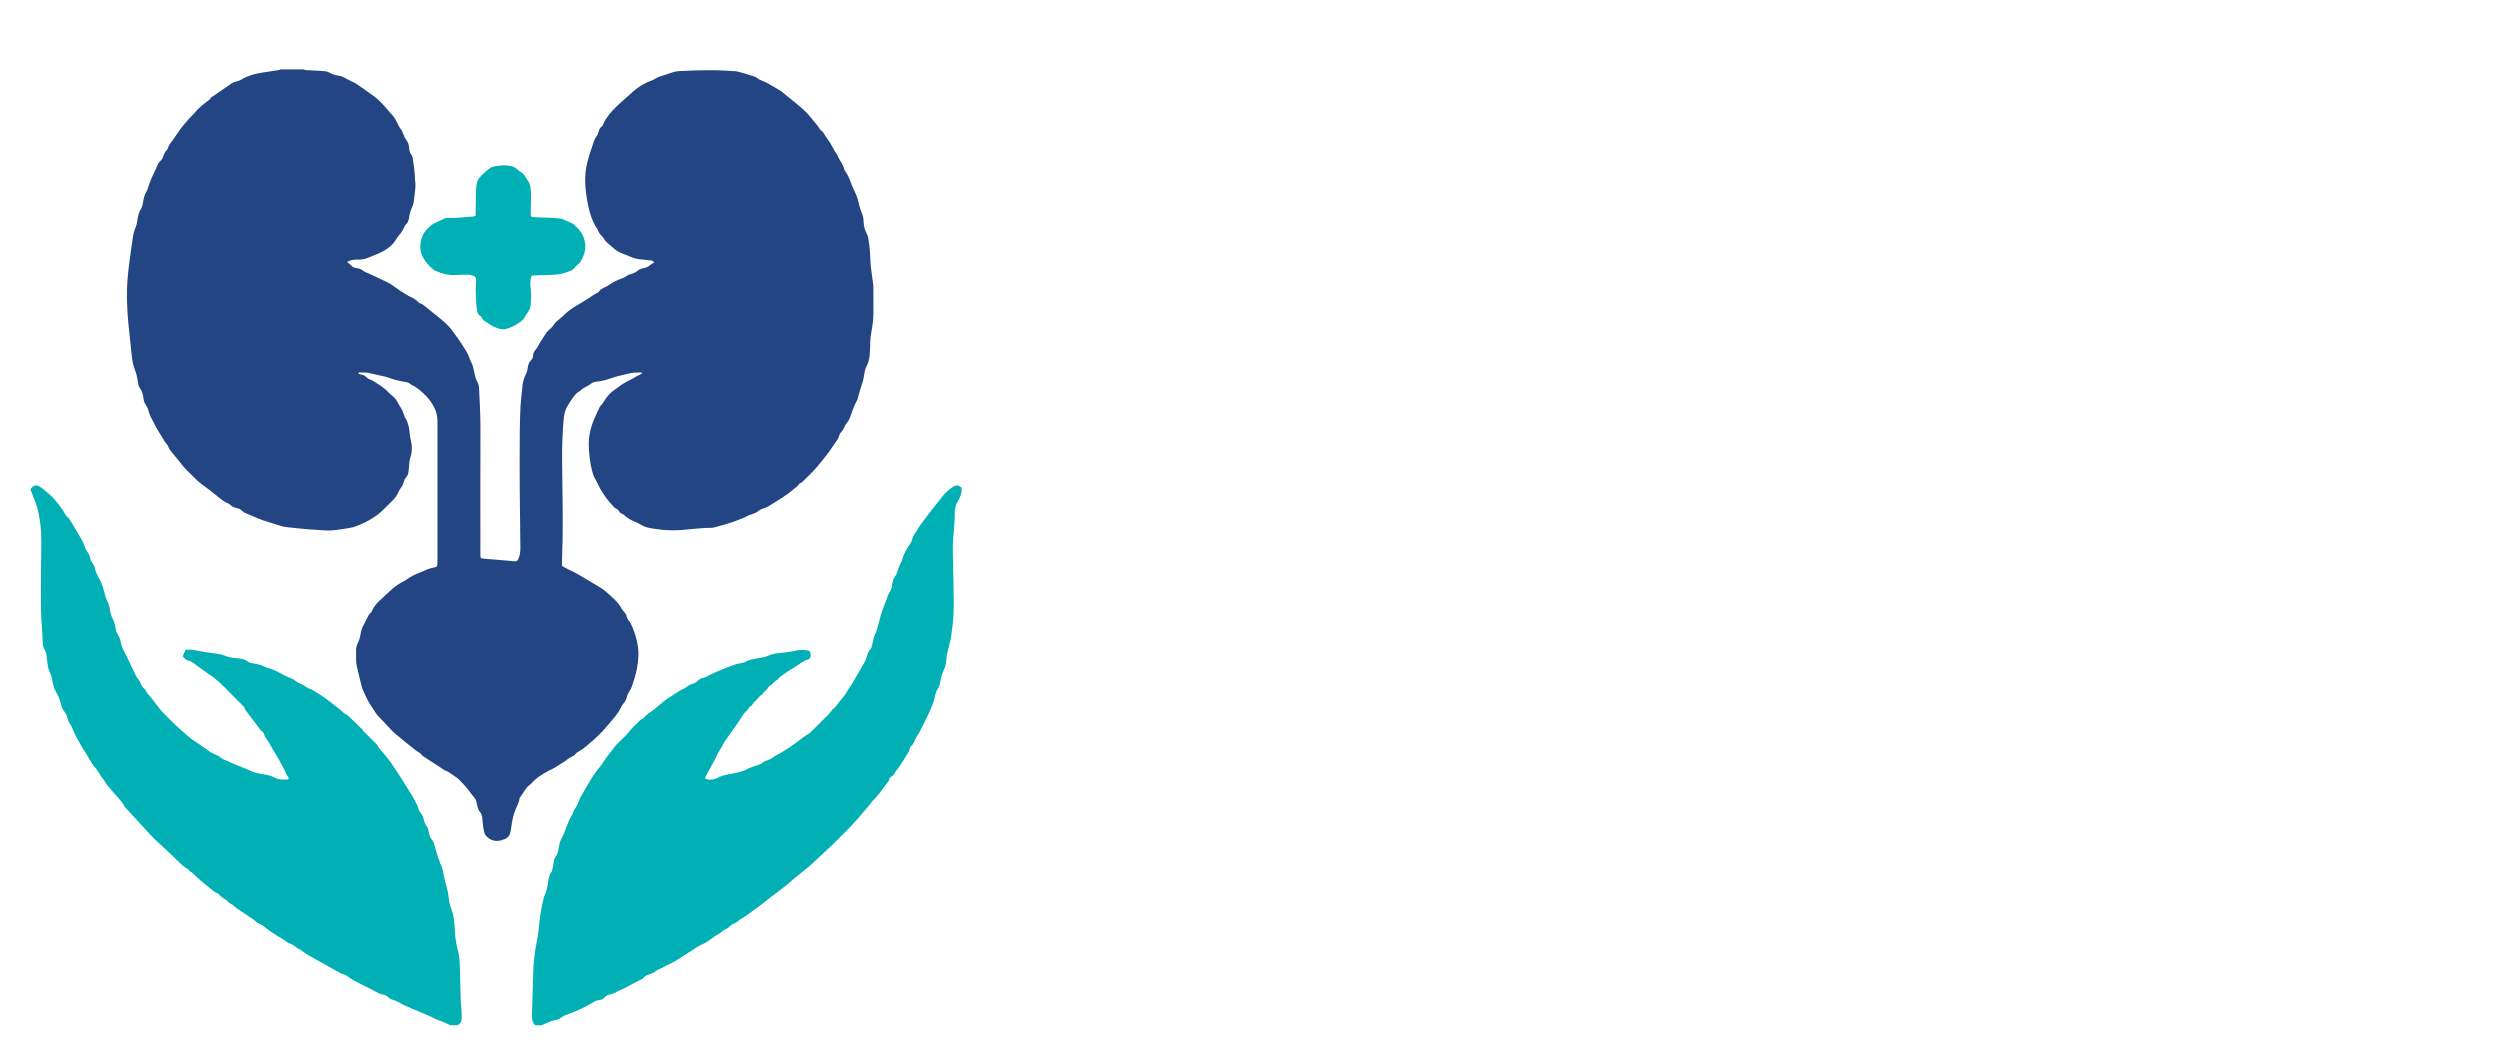
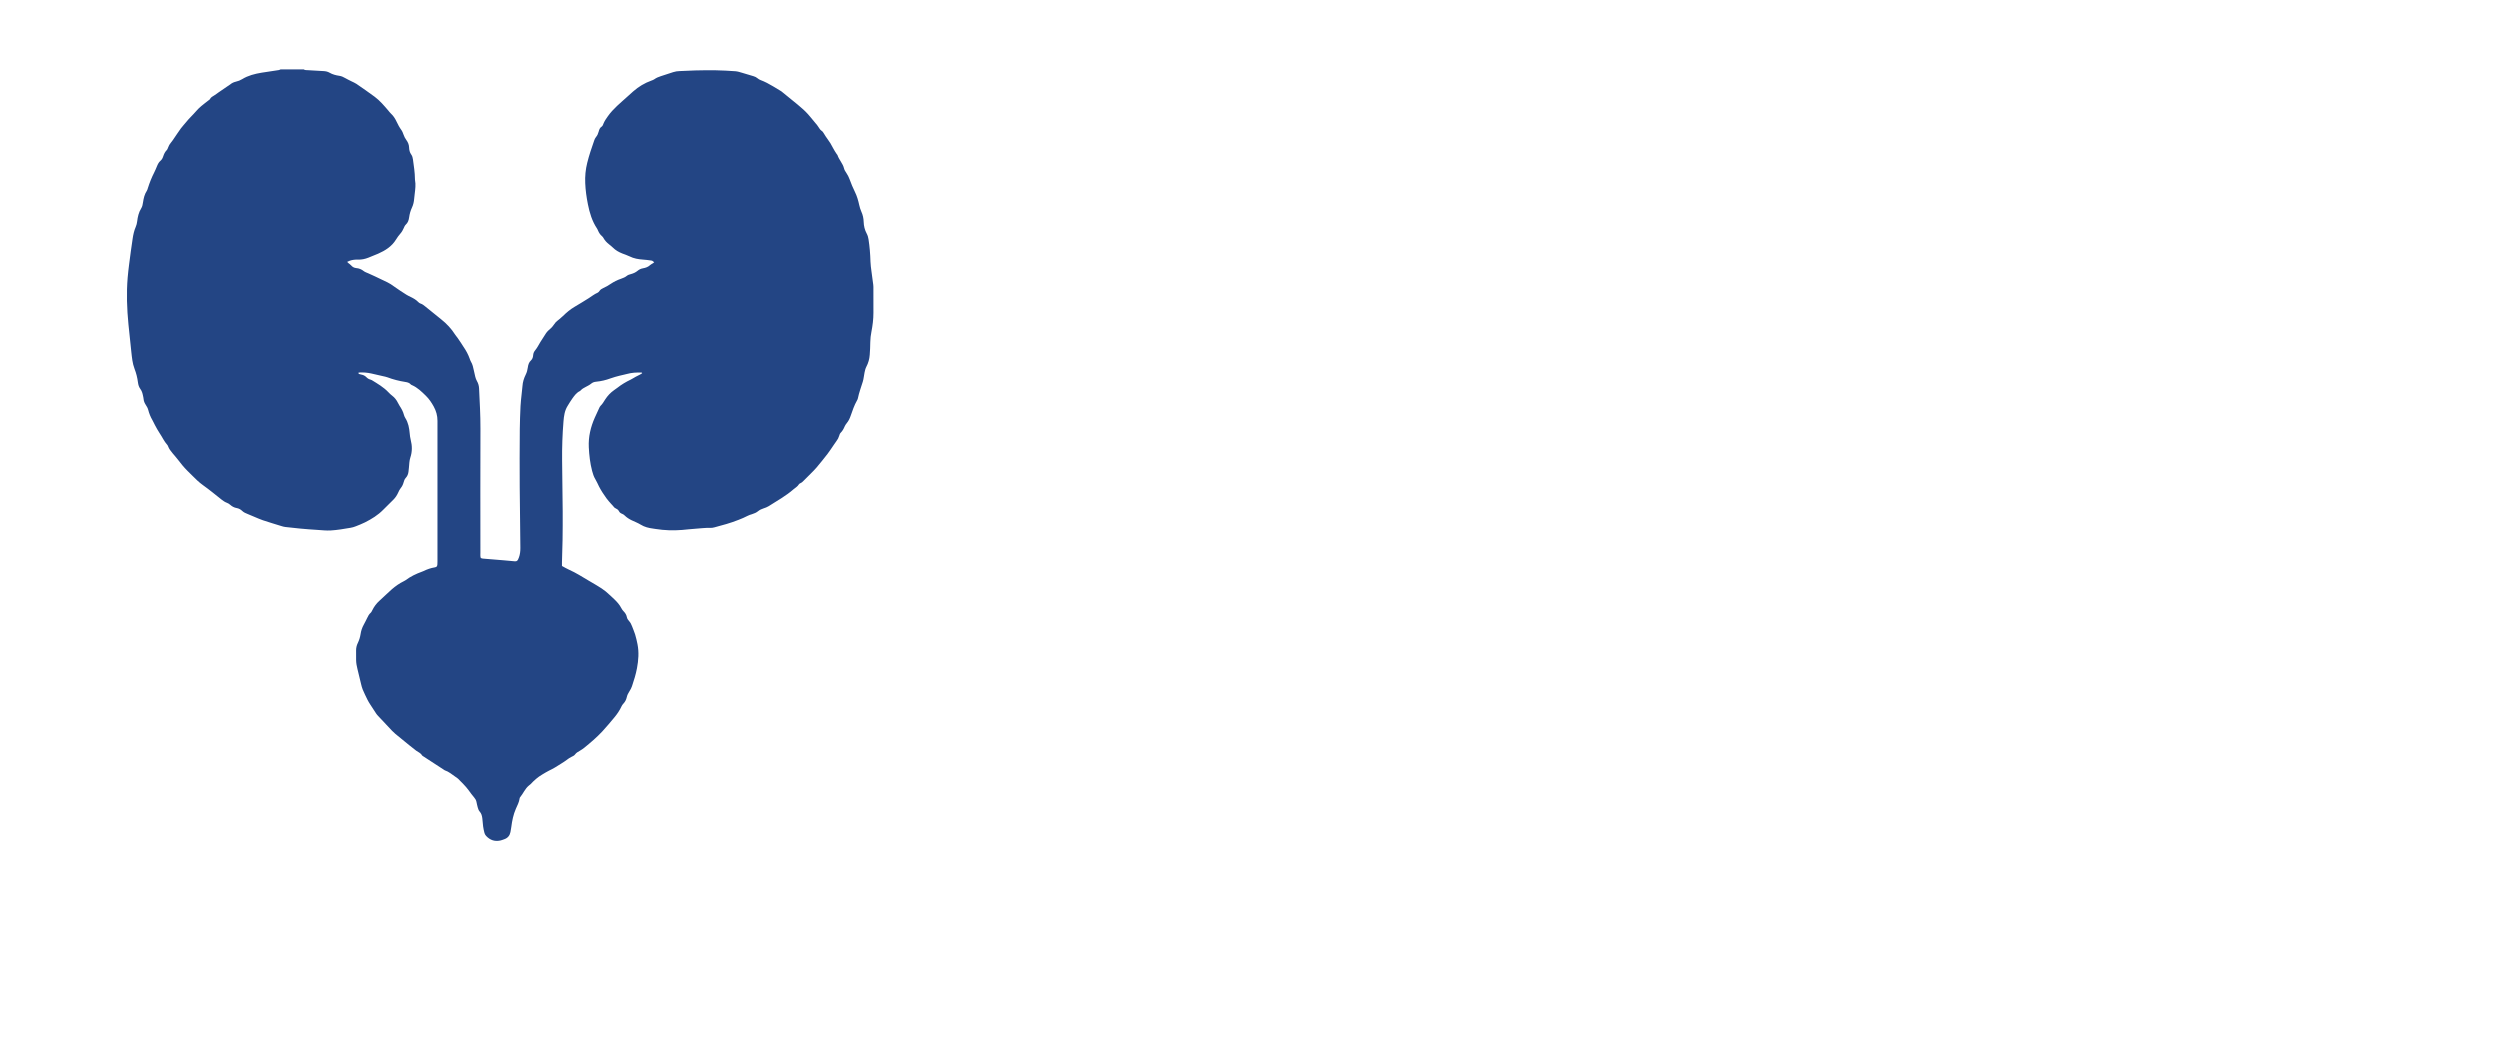
<svg xmlns="http://www.w3.org/2000/svg" width="306" height="130" viewBox="0 0 306 130" fill="none">
  <g filter="url(#filter0_i_1214_26848)">
    <path d="M37.177 6.496C37.325 6.603 37.496 6.579 37.663 6.59C38.317 6.63 38.969 6.668 39.624 6.703C39.871 6.716 40.113 6.77 40.325 6.893C40.703 7.113 41.114 7.218 41.535 7.28C41.798 7.317 42.026 7.425 42.251 7.556C42.501 7.701 42.764 7.822 43.021 7.953C43.225 8.058 43.44 8.138 43.628 8.267C44.379 8.785 45.133 9.303 45.866 9.848C46.504 10.323 47.014 10.934 47.532 11.536C47.631 11.651 47.717 11.78 47.83 11.882C48.141 12.163 48.361 12.504 48.538 12.883C48.705 13.242 48.89 13.588 49.126 13.913C49.249 14.082 49.325 14.289 49.397 14.49C49.48 14.723 49.585 14.938 49.733 15.134C49.937 15.408 50.063 15.711 50.073 16.06C50.084 16.366 50.151 16.661 50.339 16.921C50.465 17.098 50.519 17.305 50.546 17.52C50.653 18.319 50.784 19.116 50.79 19.927C50.79 19.956 50.79 19.988 50.795 20.018C50.91 20.597 50.825 21.169 50.758 21.746C50.736 21.942 50.712 22.138 50.693 22.336C50.661 22.704 50.589 23.061 50.43 23.393C50.245 23.782 50.135 24.19 50.076 24.617C50.03 24.955 49.928 25.261 49.66 25.505C49.545 25.613 49.478 25.782 49.41 25.935C49.306 26.171 49.185 26.391 49.008 26.589C48.807 26.815 48.627 27.067 48.469 27.325C47.951 28.17 47.159 28.666 46.282 29.053C45.893 29.224 45.493 29.377 45.098 29.536C44.682 29.702 44.253 29.793 43.805 29.777C43.467 29.767 43.134 29.801 42.815 29.911C42.718 29.944 42.627 29.994 42.49 30.054C42.554 30.118 42.589 30.158 42.63 30.193C42.745 30.29 42.879 30.37 42.976 30.483C43.145 30.681 43.351 30.789 43.604 30.813C43.947 30.845 44.245 30.958 44.519 31.181C44.68 31.309 44.897 31.371 45.09 31.46C45.367 31.586 45.646 31.709 45.919 31.838C46.429 32.08 46.936 32.324 47.444 32.568C47.717 32.702 47.967 32.868 48.214 33.051C48.702 33.41 49.22 33.733 49.73 34.063C49.91 34.178 50.103 34.269 50.296 34.36C50.626 34.521 50.94 34.704 51.198 34.972C51.27 35.047 51.364 35.117 51.461 35.149C51.702 35.224 51.885 35.375 52.075 35.53C52.711 36.054 53.35 36.569 53.994 37.081C54.667 37.615 55.247 38.23 55.708 38.957C55.789 39.086 55.894 39.199 55.982 39.322C56.13 39.534 56.275 39.746 56.419 39.961C56.53 40.124 56.626 40.299 56.739 40.46C57.053 40.913 57.313 41.394 57.496 41.914C57.536 42.029 57.573 42.148 57.635 42.25C57.847 42.596 57.925 42.982 58.005 43.369C58.059 43.621 58.11 43.876 58.177 44.125C58.225 44.3 58.282 44.477 58.373 44.632C58.539 44.917 58.625 45.217 58.639 45.542C58.717 47.184 58.813 48.824 58.808 50.471C58.786 55.53 58.8 60.585 58.802 65.643C58.802 65.855 58.773 66.07 58.848 66.301C58.923 66.322 59.006 66.362 59.092 66.371C59.943 66.443 60.791 66.51 61.641 66.58C62.098 66.617 62.554 66.652 63.007 66.703C63.203 66.725 63.324 66.658 63.41 66.486C63.581 66.14 63.662 65.769 63.686 65.386C63.7 65.174 63.694 64.959 63.691 64.747C63.622 60.011 63.579 55.275 63.624 50.536C63.633 49.591 63.67 48.647 63.713 47.705C63.737 47.203 63.801 46.704 63.852 46.205C63.885 45.888 63.93 45.569 63.952 45.252C63.984 44.756 64.132 44.294 64.349 43.854C64.489 43.575 64.564 43.285 64.604 42.985C64.65 42.644 64.741 42.338 65.009 42.094C65.183 41.936 65.24 41.7 65.259 41.471C65.275 41.246 65.358 41.053 65.495 40.889C65.76 40.57 65.938 40.197 66.152 39.848C66.375 39.486 66.606 39.126 66.842 38.772C67.014 38.517 67.26 38.334 67.481 38.125C67.687 37.929 67.824 37.666 68.014 37.452C68.146 37.307 68.315 37.197 68.465 37.068C68.605 36.95 68.744 36.832 68.876 36.706C69.324 36.271 69.793 35.866 70.338 35.549C70.918 35.211 71.484 34.857 72.053 34.503C72.415 34.277 72.743 34.001 73.14 33.832C73.231 33.794 73.314 33.706 73.371 33.62C73.486 33.443 73.65 33.343 73.832 33.263C74.154 33.123 74.452 32.946 74.744 32.75C75.136 32.487 75.56 32.275 76.008 32.123C76.269 32.034 76.515 31.935 76.736 31.755C76.859 31.653 77.031 31.602 77.189 31.559C77.503 31.476 77.793 31.355 78.045 31.143C78.236 30.982 78.456 30.88 78.7 30.84C79.035 30.784 79.344 30.671 79.599 30.429C79.698 30.338 79.829 30.284 79.945 30.209C79.99 30.18 80.031 30.137 80.076 30.096C79.851 29.911 79.851 29.906 79.633 29.877C79.333 29.836 79.03 29.796 78.727 29.777C78.144 29.737 77.581 29.643 77.052 29.377C76.768 29.235 76.459 29.141 76.161 29.023C75.732 28.854 75.34 28.629 75.01 28.299C74.871 28.159 74.712 28.038 74.557 27.915C74.278 27.695 74.036 27.448 73.864 27.134C73.813 27.043 73.746 26.954 73.666 26.89C73.462 26.718 73.325 26.503 73.218 26.265C73.175 26.168 73.137 26.066 73.078 25.977C72.472 25.073 72.168 24.056 71.959 23.004C71.79 22.154 71.669 21.295 71.632 20.423C71.594 19.58 71.672 18.751 71.876 17.933C72.107 16.999 72.418 16.095 72.734 15.188C72.783 15.045 72.847 14.898 72.944 14.785C73.121 14.581 73.212 14.348 73.282 14.095C73.346 13.859 73.416 13.642 73.652 13.492C73.765 13.422 73.819 13.245 73.875 13.105C74.012 12.781 74.21 12.502 74.414 12.214C75.066 11.294 75.941 10.604 76.76 9.856C77.007 9.63 77.259 9.408 77.508 9.185C78.166 8.603 78.909 8.162 79.733 7.865C79.862 7.819 79.996 7.771 80.103 7.693C80.342 7.518 80.608 7.417 80.884 7.325C81.391 7.159 81.896 6.993 82.403 6.829C82.666 6.743 82.931 6.705 83.21 6.7C83.836 6.684 84.458 6.636 85.081 6.622C85.918 6.603 86.758 6.59 87.595 6.603C88.403 6.62 89.208 6.66 90.013 6.719C90.297 6.74 90.579 6.834 90.856 6.915C91.325 7.046 91.787 7.196 92.254 7.333C92.431 7.387 92.589 7.462 92.731 7.586C92.831 7.674 92.954 7.747 93.077 7.795C93.622 7.999 94.132 8.273 94.628 8.57C94.929 8.75 95.227 8.933 95.527 9.112C95.567 9.137 95.608 9.158 95.643 9.185C96.292 9.711 96.941 10.239 97.588 10.768C97.73 10.883 97.862 11.01 98.004 11.125C98.428 11.474 98.814 11.863 99.163 12.29C99.442 12.633 99.732 12.966 100.009 13.309C100.113 13.438 100.194 13.588 100.293 13.723C100.365 13.819 100.433 13.929 100.532 13.988C100.685 14.082 100.768 14.216 100.854 14.361C100.985 14.584 101.125 14.801 101.28 15.008C101.535 15.351 101.763 15.708 101.949 16.095C102.08 16.368 102.26 16.615 102.421 16.873C102.445 16.91 102.493 16.94 102.504 16.98C102.692 17.56 103.159 18.003 103.304 18.604C103.355 18.816 103.47 18.987 103.591 19.167C103.752 19.403 103.886 19.666 103.983 19.934C104.179 20.479 104.404 21.011 104.659 21.531C104.903 22.028 105.048 22.553 105.166 23.09C105.228 23.369 105.311 23.651 105.429 23.911C105.611 24.308 105.697 24.722 105.711 25.148C105.727 25.661 105.84 26.141 106.084 26.592C106.202 26.809 106.266 27.04 106.304 27.284C106.446 28.189 106.518 29.098 106.543 30.013C106.553 30.408 106.615 30.8 106.663 31.191C106.733 31.75 106.816 32.308 106.886 32.866C106.908 33.032 106.902 33.201 106.902 33.368C106.902 34.342 106.902 35.318 106.905 36.292C106.908 37.073 106.808 37.841 106.661 38.603C106.58 39.022 106.526 39.443 106.521 39.872C106.516 40.39 106.492 40.908 106.454 41.423C106.416 41.944 106.282 42.437 106.033 42.904C105.923 43.114 105.869 43.361 105.818 43.597C105.738 43.967 105.719 44.353 105.606 44.713C105.394 45.395 105.142 46.063 105 46.766C104.981 46.854 104.941 46.94 104.895 47.018C104.554 47.616 104.337 48.268 104.111 48.915C104.001 49.234 103.857 49.53 103.639 49.793C103.535 49.921 103.438 50.064 103.373 50.217C103.255 50.501 103.108 50.759 102.888 50.979C102.799 51.067 102.751 51.212 102.713 51.341C102.644 51.58 102.534 51.792 102.381 51.985C102.268 52.127 102.171 52.285 102.069 52.433C101.809 52.809 101.565 53.195 101.289 53.555C100.854 54.121 100.4 54.679 99.941 55.227C99.727 55.484 99.483 55.715 99.249 55.954C98.959 56.246 98.667 56.533 98.377 56.826C98.259 56.944 98.149 57.067 97.985 57.132C97.905 57.164 97.814 57.223 97.771 57.295C97.618 57.556 97.355 57.693 97.137 57.88C96.204 58.699 95.119 59.294 94.081 59.957C93.893 60.078 93.67 60.153 93.456 60.226C93.222 60.303 92.999 60.4 92.809 60.558C92.581 60.749 92.315 60.853 92.036 60.942C91.862 60.996 91.685 61.047 91.524 61.133C91.161 61.328 90.78 61.479 90.397 61.632C89.433 62.018 88.435 62.289 87.434 62.552C87.273 62.595 87.104 62.619 86.938 62.614C86.31 62.59 85.693 62.684 85.07 62.721C84.539 62.753 84.01 62.823 83.479 62.866C82.397 62.952 81.319 62.917 80.245 62.745C80.141 62.729 80.036 62.713 79.929 62.697C79.397 62.627 78.89 62.507 78.423 62.217C78.077 62.002 77.685 61.86 77.315 61.68C76.999 61.527 76.703 61.339 76.454 61.09C76.371 61.007 76.263 60.934 76.153 60.894C75.987 60.832 75.853 60.746 75.772 60.588C75.694 60.43 75.568 60.322 75.41 60.255C75.265 60.193 75.155 60.099 75.066 59.968C74.999 59.869 74.903 59.788 74.822 59.697C74.72 59.584 74.621 59.472 74.522 59.356C74.425 59.241 74.326 59.125 74.237 59.002C73.902 58.535 73.58 58.055 73.317 57.542C73.167 57.247 73.046 56.941 72.869 56.654C72.681 56.351 72.566 55.989 72.474 55.637C72.227 54.693 72.117 53.724 72.069 52.747C72.007 51.472 72.292 50.268 72.807 49.111C72.976 48.735 73.148 48.362 73.322 47.989C73.373 47.879 73.421 47.756 73.505 47.675C73.741 47.453 73.897 47.174 74.068 46.905C74.361 46.452 74.72 46.063 75.163 45.754C75.3 45.657 75.439 45.564 75.571 45.462C76.075 45.062 76.626 44.74 77.202 44.463C77.406 44.364 77.597 44.233 77.795 44.125C77.981 44.023 78.174 43.935 78.362 43.836C78.442 43.795 78.517 43.744 78.592 43.696C78.6 43.691 78.592 43.669 78.595 43.656C78.576 43.637 78.558 43.602 78.536 43.602C77.924 43.578 77.32 43.61 76.727 43.776C76.435 43.86 76.132 43.908 75.839 43.986C75.472 44.082 75.101 44.176 74.747 44.308C74.173 44.522 73.582 44.662 72.973 44.721C72.743 44.742 72.541 44.804 72.351 44.965C72.158 45.129 71.913 45.239 71.688 45.362C71.476 45.48 71.253 45.582 71.09 45.773C71.06 45.808 71.025 45.843 70.988 45.861C70.566 46.057 70.311 46.422 70.054 46.779C69.842 47.074 69.654 47.391 69.463 47.702C69.107 48.279 69.023 48.926 68.97 49.583C68.841 51.161 68.787 52.744 68.801 54.328C68.82 56.415 68.857 58.5 68.873 60.588C68.881 61.761 68.873 62.933 68.857 64.106C68.844 65.005 68.809 65.901 68.785 66.8C68.779 66.95 68.785 67.103 68.785 67.275C69.074 67.43 69.345 67.597 69.635 67.726C70.489 68.104 71.269 68.603 72.069 69.078C72.592 69.389 73.126 69.685 73.633 70.02C73.988 70.253 74.32 70.527 74.624 70.822C74.798 70.991 74.978 71.152 75.155 71.316C75.509 71.649 75.837 72.011 76.062 72.454C76.129 72.588 76.223 72.714 76.328 72.821C76.526 73.023 76.674 73.248 76.727 73.525C76.762 73.715 76.859 73.863 76.985 73.999C77.165 74.193 77.28 74.421 77.369 74.668C77.487 74.998 77.637 75.317 77.739 75.65C77.857 76.041 77.948 76.444 78.029 76.844C78.227 77.829 78.15 78.808 77.967 79.79C77.828 80.542 77.6 81.263 77.358 81.985C77.286 82.2 77.178 82.404 77.055 82.594C76.904 82.828 76.776 83.064 76.717 83.338C76.65 83.641 76.513 83.906 76.295 84.135C76.212 84.221 76.14 84.325 76.089 84.433C75.853 84.95 75.533 85.417 75.171 85.847C74.691 86.415 74.221 86.992 73.709 87.54C73.03 88.267 72.278 88.903 71.511 89.528C71.347 89.662 71.165 89.778 70.982 89.888C70.762 90.019 70.537 90.124 70.379 90.352C70.285 90.489 70.091 90.569 69.928 90.65C69.737 90.746 69.563 90.859 69.394 90.993C69.158 91.181 68.892 91.337 68.634 91.501C68.404 91.648 68.173 91.798 67.937 91.935C67.701 92.072 67.459 92.204 67.212 92.319C66.922 92.456 66.659 92.636 66.383 92.791C65.833 93.108 65.377 93.518 64.95 93.975C64.918 94.007 64.88 94.034 64.845 94.063C64.811 94.093 64.773 94.12 64.738 94.149C64.258 94.543 64.04 95.136 63.651 95.598C63.624 95.63 63.608 95.681 63.603 95.724C63.544 96.186 63.319 96.586 63.139 97.004C62.833 97.707 62.683 98.453 62.586 99.213C62.559 99.425 62.524 99.634 62.481 99.843C62.398 100.262 62.162 100.56 61.754 100.71C61.596 100.766 61.44 100.833 61.279 100.871C60.579 101.035 59.983 100.839 59.5 100.313C59.411 100.216 59.336 100.087 59.301 99.961C59.229 99.698 59.173 99.43 59.135 99.159C59.09 98.826 59.081 98.491 59.036 98.158C58.996 97.858 58.931 97.568 58.706 97.326C58.588 97.2 58.531 97.01 58.478 96.838C58.408 96.607 58.368 96.365 58.314 96.127C58.271 95.931 58.177 95.77 58.04 95.612C57.791 95.327 57.571 95.013 57.345 94.707C56.975 94.2 56.516 93.776 56.081 93.328C55.987 93.231 55.864 93.162 55.751 93.084C55.327 92.794 54.936 92.448 54.434 92.284C53.567 91.718 52.698 91.154 51.831 90.588C51.767 90.548 51.686 90.51 51.651 90.449C51.49 90.164 51.19 90.065 50.948 89.888C50.653 89.67 50.371 89.44 50.087 89.209C49.518 88.75 48.952 88.288 48.388 87.822C48.249 87.706 48.114 87.58 47.988 87.446C47.411 86.837 46.84 86.228 46.268 85.616C46.185 85.527 46.105 85.436 46.038 85.334C45.793 84.966 45.552 84.599 45.316 84.226C45.192 84.033 45.072 83.839 44.972 83.635C44.771 83.228 44.572 82.814 44.395 82.396C44.307 82.189 44.256 81.964 44.199 81.741C44.046 81.121 43.904 80.496 43.749 79.876C43.66 79.519 43.593 79.162 43.588 78.795C43.582 78.397 43.588 78.003 43.585 77.606C43.585 77.295 43.652 76.999 43.786 76.723C43.961 76.364 44.079 75.988 44.138 75.593C44.197 75.196 44.323 74.826 44.516 74.477C44.672 74.198 44.809 73.908 44.951 73.624C45.058 73.406 45.16 73.189 45.353 73.023C45.453 72.939 45.514 72.803 45.576 72.682C45.793 72.239 46.083 71.855 46.451 71.525C46.961 71.069 47.444 70.581 47.959 70.13C48.407 69.738 48.895 69.4 49.432 69.137C49.499 69.105 49.569 69.07 49.631 69.025C50.245 68.56 50.929 68.236 51.648 67.975C51.721 67.948 51.791 67.922 51.861 67.889C52.287 67.68 52.73 67.524 53.2 67.449C53.449 67.409 53.511 67.329 53.535 67.092C53.546 66.972 53.546 66.848 53.546 66.728C53.546 60.985 53.546 55.243 53.546 49.5C53.546 48.875 53.39 48.309 53.087 47.759C52.821 47.276 52.523 46.833 52.126 46.444C51.614 45.942 51.106 45.44 50.436 45.145C50.379 45.121 50.315 45.097 50.28 45.054C50.097 44.839 49.84 44.788 49.588 44.748C48.847 44.63 48.128 44.45 47.425 44.184C47.256 44.12 47.073 44.088 46.894 44.047C46.419 43.937 45.944 43.83 45.471 43.72C44.948 43.597 44.422 43.567 43.896 43.599C43.843 43.712 43.907 43.758 43.979 43.785C44.065 43.817 44.156 43.833 44.245 43.852C44.476 43.897 44.677 43.996 44.843 44.166C44.986 44.308 45.147 44.418 45.348 44.463C45.407 44.477 45.463 44.504 45.517 44.533C46.231 44.973 46.958 45.392 47.54 46.009C47.685 46.165 47.843 46.312 48.013 46.441C48.31 46.669 48.53 46.954 48.694 47.286C48.761 47.423 48.834 47.557 48.917 47.683C49.148 48.027 49.341 48.386 49.445 48.789C49.48 48.92 49.537 49.049 49.609 49.165C49.974 49.736 50.089 50.378 50.146 51.032C50.17 51.306 50.202 51.574 50.272 51.843C50.46 52.565 50.465 53.286 50.226 54.003C50.095 54.397 50.095 54.81 50.054 55.221C50.038 55.404 50.02 55.583 49.995 55.766C49.958 56.045 49.853 56.292 49.66 56.501C49.52 56.651 49.456 56.839 49.405 57.03C49.333 57.298 49.22 57.539 49.04 57.757C48.917 57.907 48.831 58.09 48.75 58.269C48.6 58.608 48.402 58.911 48.141 59.171C47.731 59.579 47.315 59.981 46.91 60.392C46.26 61.055 45.485 61.532 44.664 61.943C44.296 62.126 43.912 62.276 43.529 62.426C43.33 62.504 43.123 62.566 42.914 62.6C42.104 62.737 41.296 62.88 40.472 62.928C39.919 62.96 39.377 62.89 38.833 62.858C38.132 62.818 37.435 62.761 36.737 62.697C36.13 62.643 35.527 62.576 34.923 62.504C34.757 62.485 34.593 62.439 34.434 62.388C33.678 62.155 32.921 61.927 32.17 61.677C31.81 61.557 31.464 61.396 31.113 61.251C30.844 61.141 30.584 61.017 30.313 60.915C30.069 60.821 29.835 60.719 29.645 60.537C29.454 60.354 29.229 60.231 28.966 60.185C28.657 60.132 28.397 59.987 28.163 59.778C28.053 59.678 27.914 59.595 27.774 59.544C27.527 59.45 27.318 59.308 27.114 59.147C26.363 58.551 25.622 57.937 24.841 57.381C24.353 57.032 23.934 56.622 23.516 56.2C23.323 56.005 23.127 55.814 22.933 55.621C22.502 55.192 22.118 54.722 21.753 54.234C21.554 53.968 21.323 53.724 21.111 53.466C20.899 53.206 20.69 52.946 20.572 52.624C20.551 52.567 20.526 52.508 20.486 52.463C20.092 52.031 19.864 51.491 19.536 51.014C19.322 50.702 19.15 50.359 18.965 50.026C18.855 49.828 18.769 49.613 18.654 49.417C18.42 49.02 18.256 48.599 18.141 48.153C18.09 47.952 17.975 47.761 17.862 47.584C17.72 47.361 17.604 47.139 17.583 46.87C17.572 46.72 17.532 46.57 17.502 46.422C17.446 46.135 17.366 45.859 17.188 45.62C17.011 45.381 16.925 45.102 16.89 44.815C16.818 44.238 16.678 43.682 16.469 43.141C16.214 42.48 16.155 41.777 16.077 41.082C15.957 39.963 15.836 38.842 15.726 37.72C15.538 35.807 15.468 33.888 15.629 31.972C15.721 30.896 15.879 29.826 16.016 28.752C16.08 28.24 16.161 27.727 16.238 27.215C16.311 26.715 16.416 26.23 16.619 25.763C16.711 25.556 16.764 25.328 16.791 25.105C16.861 24.542 16.976 23.997 17.285 23.506C17.427 23.283 17.47 23.023 17.508 22.768C17.583 22.266 17.69 21.781 17.977 21.351C18.042 21.252 18.071 21.129 18.106 21.013C18.313 20.358 18.565 19.723 18.879 19.111C19.002 18.866 19.107 18.612 19.212 18.359C19.316 18.104 19.434 17.858 19.652 17.675C19.821 17.53 19.915 17.342 19.982 17.138C20.073 16.862 20.188 16.602 20.4 16.387C20.492 16.296 20.54 16.154 20.588 16.027C20.663 15.826 20.763 15.644 20.905 15.477C21.034 15.327 21.144 15.161 21.254 15C21.549 14.573 21.831 14.138 22.134 13.72C22.322 13.462 22.55 13.237 22.748 12.985C23.135 12.493 23.602 12.078 24.007 11.603C24.195 11.385 24.404 11.181 24.624 10.996C24.914 10.749 25.22 10.524 25.52 10.288C25.579 10.242 25.66 10.202 25.692 10.14C25.807 9.901 26.027 9.799 26.234 9.671C26.401 9.569 26.556 9.442 26.717 9.332C27.079 9.083 27.444 8.833 27.809 8.584C27.935 8.498 28.07 8.423 28.188 8.326C28.392 8.154 28.628 8.052 28.883 7.993C29.154 7.932 29.409 7.832 29.642 7.688C30.372 7.239 31.182 7.038 32.009 6.899C32.715 6.781 33.423 6.687 34.129 6.577C34.201 6.566 34.268 6.523 34.335 6.496C35.28 6.496 36.224 6.496 37.169 6.496L37.177 6.496Z" fill="#234584" />
-     <path d="M65.514 123.489C65.208 123.215 65.122 122.853 65.116 122.464C65.116 122.343 65.114 122.22 65.116 122.099C65.167 120.349 65.218 118.597 65.275 116.847C65.315 115.626 65.468 114.422 65.71 113.225C65.833 112.613 65.913 111.993 65.967 111.371C66.066 110.214 66.284 109.082 66.539 107.955C66.571 107.807 66.627 107.662 66.692 107.525C66.879 107.12 66.973 106.691 67.038 106.253C67.075 105.998 67.116 105.741 67.172 105.489C67.226 105.252 67.285 105.019 67.438 104.815C67.647 104.536 67.644 104.184 67.711 103.86C67.754 103.65 67.778 103.438 67.835 103.235C67.875 103.092 67.934 102.942 68.025 102.827C68.194 102.615 68.275 102.376 68.328 102.121C68.363 101.957 68.385 101.791 68.412 101.627C68.465 101.311 68.535 100.997 68.691 100.715C68.964 100.218 69.163 99.692 69.356 99.164C69.523 98.705 69.713 98.257 69.965 97.838C69.998 97.787 70.03 97.734 70.049 97.677C70.169 97.312 70.368 96.99 70.577 96.671C70.684 96.507 70.754 96.319 70.819 96.132C70.907 95.871 71.02 95.624 71.162 95.388C71.589 94.669 71.983 93.928 72.431 93.223C72.764 92.697 73.14 92.192 73.537 91.715C73.714 91.503 73.853 91.28 73.998 91.052C74.21 90.719 74.463 90.411 74.699 90.097C74.79 89.976 74.905 89.871 74.986 89.743C75.26 89.313 75.619 88.967 75.987 88.621C76.395 88.234 76.8 87.843 77.135 87.386C77.269 87.204 77.444 87.051 77.605 86.89C77.798 86.697 78.002 86.512 78.193 86.316C78.321 86.184 78.445 86.053 78.625 85.986C78.681 85.964 78.74 85.932 78.775 85.886C79.132 85.436 79.644 85.178 80.076 84.821C80.476 84.494 80.871 84.158 81.268 83.828C81.386 83.732 81.504 83.635 81.63 83.552C82.153 83.211 82.682 82.878 83.208 82.543C83.296 82.487 83.388 82.422 83.487 82.39C83.753 82.301 83.973 82.154 84.187 81.974C84.321 81.861 84.499 81.781 84.67 81.733C84.955 81.649 85.212 81.547 85.416 81.319C85.572 81.142 85.781 81.043 86.007 80.989C86.366 80.903 86.68 80.721 87.005 80.552C87.45 80.321 87.917 80.136 88.381 79.94C88.733 79.792 89.09 79.664 89.444 79.524C89.857 79.363 90.276 79.234 90.716 79.167C90.971 79.127 91.215 79.068 91.441 78.915C91.599 78.81 91.805 78.767 91.996 78.725C92.471 78.623 92.954 78.542 93.432 78.445C93.595 78.413 93.762 78.373 93.912 78.303C94.403 78.07 94.929 77.97 95.457 77.93C96.204 77.874 96.939 77.756 97.669 77.597C98.162 77.49 98.635 77.536 99.099 77.697C99.212 77.898 99.233 78.107 99.217 78.322C99.204 78.507 99.112 78.636 98.938 78.703C98.924 78.708 98.911 78.716 98.895 78.719C98.388 78.869 97.972 79.178 97.551 79.481C97.304 79.658 97.041 79.811 96.775 79.959C96.295 80.227 95.876 80.584 95.425 80.893C95.366 80.933 95.329 81.008 95.283 81.067C95.246 81.115 95.219 81.191 95.17 81.209C94.784 81.349 94.599 81.749 94.242 81.926C94.188 81.953 94.121 81.987 94.1 82.038C93.952 82.387 93.603 82.562 93.402 82.862C93.367 82.913 93.338 82.978 93.289 83.004C92.895 83.206 92.715 83.63 92.369 83.879C92.296 83.93 92.237 84.008 92.192 84.086C92.098 84.244 91.993 84.389 91.824 84.48C91.773 84.507 91.714 84.55 91.69 84.601C91.558 84.867 91.357 85.065 91.135 85.253C91.057 85.32 91 85.417 90.944 85.508C90.391 86.404 89.771 87.25 89.16 88.106C88.867 88.513 88.572 88.921 88.365 89.383C88.347 89.426 88.333 89.471 88.304 89.504C87.89 90.005 87.705 90.631 87.389 91.183C87.069 91.736 86.771 92.302 86.468 92.866C86.398 92.997 86.291 93.118 86.31 93.303C86.664 93.467 87.034 93.462 87.41 93.365C87.512 93.338 87.614 93.301 87.708 93.252C88.285 92.954 88.902 92.804 89.538 92.705C90.05 92.624 90.552 92.504 91.038 92.321C91.124 92.289 91.215 92.267 91.293 92.222C91.77 91.943 92.299 91.793 92.82 91.624C93.01 91.562 93.195 91.495 93.338 91.35C93.458 91.226 93.611 91.162 93.772 91.111C94.121 90.998 94.459 90.864 94.741 90.615C94.797 90.564 94.87 90.531 94.937 90.496C96.147 89.871 97.25 89.09 98.315 88.248C98.517 88.09 98.747 87.966 98.959 87.821C99.072 87.743 99.185 87.665 99.279 87.569C100.003 86.852 100.728 86.131 101.447 85.409C101.565 85.291 101.659 85.151 101.763 85.022C101.831 84.939 101.882 84.835 101.965 84.778C102.255 84.585 102.421 84.29 102.63 84.032C102.877 83.724 103.135 83.423 103.379 83.112C103.489 82.97 103.58 82.809 103.674 82.656C103.752 82.527 103.806 82.376 103.899 82.261C104.291 81.77 104.57 81.215 104.884 80.678C105.169 80.192 105.445 79.704 105.732 79.221C105.901 78.942 106.022 78.655 106.105 78.349C106.188 78.04 106.29 77.742 106.51 77.493C106.706 77.27 106.744 76.969 106.814 76.688C106.857 76.511 106.878 76.328 106.926 76.151C106.969 75.99 107.012 75.821 107.093 75.681C107.251 75.413 107.323 75.123 107.407 74.831C107.629 74.039 107.788 73.231 108.094 72.464C108.289 71.97 108.496 71.479 108.652 70.967C108.708 70.782 108.813 70.605 108.917 70.441C109.078 70.191 109.175 69.926 109.199 69.63C109.237 69.182 109.339 68.764 109.645 68.409C109.739 68.299 109.784 68.141 109.824 67.996C109.926 67.629 110.063 67.274 110.238 66.934C110.326 66.759 110.401 66.571 110.46 66.383C110.67 65.723 110.989 65.122 111.4 64.567C111.539 64.379 111.622 64.17 111.676 63.947C111.738 63.676 111.853 63.437 112.038 63.22C112.164 63.072 112.25 62.89 112.355 62.721C112.411 62.63 112.454 62.53 112.516 62.444C112.905 61.918 113.289 61.39 113.688 60.872C114.257 60.137 114.845 59.417 115.414 58.682C115.717 58.293 116.101 57.993 116.479 57.687C116.549 57.63 116.632 57.585 116.713 57.544C117.112 57.346 117.349 57.383 117.7 57.695V58.242C117.681 58.266 117.649 58.288 117.646 58.315C117.606 58.704 117.424 59.039 117.228 59.364C116.992 59.753 116.89 60.177 116.868 60.622C116.855 60.896 116.858 61.17 116.844 61.443C116.817 61.975 116.801 62.509 116.745 63.037C116.64 64.009 116.6 64.977 116.627 65.954C116.675 67.749 116.715 69.547 116.734 71.342C116.748 72.636 116.715 73.932 116.501 75.215C116.493 75.26 116.487 75.306 116.485 75.351C116.436 75.915 116.324 76.465 116.179 77.01C116.028 77.581 115.862 78.153 115.824 78.749C115.8 79.143 115.731 79.535 115.564 79.9C115.315 80.442 115.146 81.008 115.06 81.601C115.022 81.861 114.934 82.1 114.781 82.317C114.62 82.546 114.528 82.798 114.469 83.072C114.397 83.412 114.324 83.758 114.204 84.083C113.731 85.339 113.103 86.522 112.492 87.714C112.47 87.754 112.449 87.797 112.422 87.832C112.18 88.132 112.027 88.481 111.874 88.83C111.807 88.986 111.73 89.131 111.595 89.241C111.472 89.34 111.405 89.471 111.365 89.624C111.295 89.893 111.166 90.134 111.016 90.365C110.586 91.031 110.2 91.723 109.698 92.337C109.642 92.407 109.596 92.488 109.551 92.568C109.441 92.772 109.309 92.954 109.097 93.064C108.971 93.129 108.872 93.231 108.848 93.373C108.813 93.564 108.695 93.7 108.582 93.845C108.386 94.098 108.198 94.358 108.005 94.61C107.774 94.913 107.557 95.227 107.302 95.509C106.975 95.869 106.615 96.201 106.357 96.62C106.325 96.671 106.28 96.711 106.237 96.757C106.065 96.95 105.891 97.138 105.724 97.336C105.488 97.615 105.268 97.908 105.024 98.179C103.178 100.229 101.168 102.113 99.126 103.964C98.731 104.321 98.291 104.627 97.897 104.981C97.65 105.204 97.374 105.387 97.129 105.604C96.407 106.24 95.653 106.828 94.886 107.405C94.424 107.751 93.955 108.089 93.512 108.464C93.061 108.848 92.559 109.17 92.087 109.53C91.65 109.86 91.212 110.187 90.729 110.456C90.611 110.523 90.496 110.6 90.394 110.692C90.233 110.837 90.061 110.955 89.86 111.035C89.632 111.126 89.436 111.269 89.256 111.44C89.149 111.542 89.025 111.65 88.889 111.698C88.666 111.776 88.486 111.905 88.312 112.055C88.21 112.146 88.108 112.245 87.987 112.304C87.48 112.559 87.056 112.938 86.586 113.246C86.433 113.346 86.278 113.445 86.109 113.509C85.835 113.614 85.583 113.748 85.341 113.906C84.882 114.204 84.426 114.51 83.959 114.797C83.197 115.27 82.481 115.82 81.627 116.136C81.528 116.174 81.445 116.244 81.351 116.297C81.217 116.372 81.085 116.448 80.948 116.512C80.648 116.654 80.326 116.756 80.079 117C80.017 117.062 79.921 117.089 79.835 117.121C79.679 117.183 79.523 117.245 79.365 117.296C79.159 117.363 78.979 117.459 78.829 117.626C78.729 117.736 78.603 117.835 78.466 117.894C77.538 118.313 76.69 118.895 75.735 119.26C75.678 119.281 75.622 119.308 75.574 119.343C75.308 119.528 75.013 119.641 74.696 119.711C74.439 119.767 74.202 119.866 74.025 120.073C73.848 120.279 73.623 120.384 73.349 120.411C73.108 120.435 72.882 120.516 72.665 120.647C71.661 121.262 70.601 121.758 69.493 122.147C69.203 122.249 68.924 122.364 68.68 122.552C68.484 122.705 68.261 122.813 68.02 122.85C67.379 122.949 66.826 123.288 66.227 123.502H65.495L65.514 123.489Z" fill="#00B0B4" />
-     <path d="M55.094 123.488C55.029 123.45 54.97 123.41 54.903 123.378C54.67 123.27 54.434 123.163 54.195 123.064C54.012 122.988 53.827 122.924 53.642 122.852C53.457 122.779 53.258 122.731 53.095 122.629C52.692 122.374 52.241 122.226 51.807 122.044C51.372 121.861 50.937 121.679 50.505 121.491C50.183 121.352 49.867 121.207 49.547 121.062C49.408 121 49.263 120.946 49.137 120.866C48.774 120.635 48.388 120.463 47.977 120.337C47.808 120.286 47.645 120.179 47.516 120.058C47.304 119.86 47.06 119.755 46.783 119.715C46.582 119.685 46.405 119.613 46.23 119.513C45.981 119.369 45.723 119.237 45.468 119.106C45.103 118.918 44.733 118.741 44.368 118.553C43.976 118.352 43.585 118.148 43.196 117.938C43.064 117.866 42.927 117.791 42.815 117.694C42.557 117.469 42.278 117.3 41.94 117.222C41.822 117.195 41.709 117.141 41.604 117.082C40.303 116.355 39.001 115.623 37.703 114.89C37.544 114.801 37.394 114.694 37.249 114.584C37.016 114.412 36.79 114.233 36.519 114.12C36.436 114.085 36.358 114.031 36.288 113.975C35.991 113.733 35.674 113.529 35.304 113.411C35.221 113.385 35.14 113.328 35.07 113.272C34.751 113.006 34.391 112.81 34.037 112.601C33.423 112.236 32.824 111.842 32.282 111.369C32.148 111.254 31.971 111.182 31.805 111.104C31.582 110.999 31.367 110.894 31.209 110.693C31.155 110.623 31.072 110.572 30.997 110.521C30.656 110.293 30.31 110.068 29.969 109.84C29.602 109.596 29.234 109.351 28.872 109.102C28.786 109.043 28.716 108.96 28.636 108.89C28.568 108.831 28.507 108.753 28.426 108.718C28.185 108.611 27.978 108.466 27.809 108.265C27.761 108.208 27.699 108.157 27.632 108.12C27.31 107.943 27.012 107.736 26.779 107.446C26.733 107.39 26.658 107.347 26.588 107.323C26.306 107.226 26.094 107.028 25.869 106.845C25.292 106.373 24.702 105.914 24.143 105.42C23.84 105.152 23.602 104.808 23.22 104.631C23.102 104.398 22.877 104.304 22.67 104.175C22.491 104.062 22.327 103.92 22.174 103.775C21.742 103.367 21.321 102.949 20.889 102.541C20.346 102.028 19.812 101.505 19.252 101.014C18.72 100.55 18.27 100.016 17.792 99.503C16.974 98.623 16.163 97.732 15.35 96.844C15.299 96.788 15.229 96.74 15.202 96.672C14.982 96.154 14.564 95.787 14.218 95.368C13.896 94.982 13.541 94.622 13.222 94.236C13.04 94.013 12.903 93.756 12.739 93.517C12.602 93.318 12.444 93.13 12.31 92.932C12.157 92.706 12.015 92.473 11.878 92.237C11.808 92.119 11.757 92.001 11.626 91.925C11.54 91.877 11.483 91.775 11.424 91.687C11.271 91.459 11.11 91.236 10.982 90.994C10.686 90.444 10.324 89.937 10.013 89.4C9.591 88.679 9.173 87.951 8.872 87.165C8.813 87.01 8.73 86.859 8.636 86.722C8.443 86.443 8.306 86.14 8.234 85.81C8.177 85.55 8.067 85.322 7.898 85.12C7.667 84.847 7.539 84.53 7.458 84.181C7.348 83.706 7.182 83.242 6.93 82.823C6.637 82.343 6.479 81.828 6.401 81.281C6.35 80.932 6.256 80.599 6.098 80.282C5.883 79.853 5.832 79.381 5.778 78.911C5.752 78.67 5.714 78.428 5.69 78.186C5.668 77.972 5.607 77.768 5.497 77.583C5.298 77.245 5.21 76.864 5.215 76.491C5.226 75.635 5.118 74.789 5.073 73.939C4.976 72.219 5.003 70.499 5.011 68.776C5.016 67.252 5.054 65.73 5.059 64.206C5.065 62.813 4.906 61.44 4.547 60.092C4.469 59.8 4.351 59.516 4.243 59.234C4.072 58.78 3.892 58.33 3.72 57.895C4.074 57.371 4.453 57.275 4.925 57.608C5.298 57.871 5.647 58.169 5.996 58.464C6.675 59.041 7.206 59.746 7.71 60.474C7.796 60.597 7.863 60.736 7.928 60.873C7.995 61.013 8.075 61.126 8.21 61.219C8.328 61.303 8.413 61.44 8.499 61.56C8.644 61.772 8.784 61.99 8.918 62.212C9.106 62.524 9.288 62.84 9.473 63.157C9.651 63.46 9.833 63.758 9.999 64.064C10.115 64.276 10.225 64.496 10.3 64.727C10.399 65.033 10.525 65.322 10.719 65.583C10.882 65.805 11.003 66.05 11.043 66.329C11.073 66.53 11.148 66.715 11.279 66.865C11.489 67.104 11.585 67.394 11.65 67.689C11.714 67.976 11.827 68.239 11.972 68.489C12.345 69.125 12.608 69.801 12.774 70.52C12.86 70.89 12.967 71.255 13.15 71.594C13.305 71.878 13.375 72.192 13.429 72.506C13.501 72.943 13.601 73.367 13.804 73.767C13.987 74.121 14.1 74.5 14.145 74.899C14.175 75.176 14.269 75.433 14.419 75.667C14.609 75.967 14.727 76.295 14.792 76.644C14.854 76.976 14.966 77.29 15.119 77.588C15.291 77.926 15.465 78.267 15.637 78.605C15.712 78.755 15.782 78.906 15.854 79.059C15.989 79.349 16.12 79.638 16.254 79.928C16.337 80.108 16.439 80.28 16.515 80.462C16.625 80.733 16.764 80.977 16.968 81.192C17.089 81.318 17.167 81.498 17.231 81.664C17.32 81.898 17.424 82.11 17.628 82.263C17.687 82.308 17.757 82.362 17.784 82.426C17.939 82.802 18.237 83.073 18.479 83.384C18.863 83.878 19.249 84.366 19.635 84.858C19.703 84.941 19.762 85.032 19.837 85.107C20.953 86.229 22.069 87.353 23.304 88.349C23.575 88.569 23.878 88.746 24.168 88.944C24.718 89.325 25.268 89.712 25.823 90.085C25.974 90.184 26.14 90.264 26.309 90.329C26.553 90.423 26.779 90.533 26.974 90.715C27.079 90.817 27.227 90.879 27.361 90.943C27.651 91.078 27.943 91.201 28.236 91.33C28.432 91.416 28.625 91.504 28.821 91.585C29.258 91.762 29.698 91.933 30.133 92.111C30.275 92.167 30.412 92.234 30.549 92.299C31.077 92.548 31.63 92.701 32.212 92.768C32.746 92.83 33.259 92.972 33.734 93.224C34.19 93.466 34.678 93.42 35.164 93.412C35.204 93.412 35.25 93.38 35.285 93.356C35.306 93.34 35.315 93.307 35.341 93.259C35.315 93.206 35.285 93.138 35.247 93.074C35.186 92.969 35.108 92.87 35.062 92.76C34.901 92.366 34.684 92.001 34.491 91.622C34.005 90.672 33.398 89.792 32.899 88.85C32.856 88.77 32.795 88.7 32.741 88.628C32.559 88.381 32.395 88.126 32.312 87.828C32.277 87.707 32.218 87.616 32.102 87.549C32.003 87.49 31.923 87.388 31.85 87.294C31.332 86.615 30.823 85.936 30.307 85.255C30.152 85.048 29.972 84.86 29.902 84.6C29.883 84.533 29.822 84.474 29.768 84.42C29.041 83.685 28.311 82.95 27.581 82.217C27.345 81.981 27.106 81.745 26.862 81.517C26.73 81.393 26.569 81.297 26.443 81.168C26.156 80.87 25.797 80.679 25.461 80.449C24.822 80.011 24.208 79.534 23.575 79.083C23.454 78.997 23.312 78.914 23.167 78.887C22.826 78.825 22.601 78.616 22.381 78.364C22.442 78.058 22.595 77.797 22.727 77.521C23.11 77.5 23.473 77.508 23.832 77.577C24.264 77.661 24.699 77.749 25.134 77.822C25.552 77.889 25.976 77.942 26.398 77.993C26.776 78.039 27.149 78.103 27.506 78.254C28.018 78.466 28.563 78.535 29.11 78.576C29.577 78.608 30.012 78.715 30.39 79.002C30.527 79.107 30.686 79.155 30.855 79.177C31.05 79.204 31.244 79.246 31.44 79.281C31.756 79.34 32.057 79.432 32.347 79.579C32.548 79.681 32.765 79.764 32.983 79.823C33.369 79.928 33.731 80.076 34.08 80.269C34.585 80.551 35.089 80.83 35.639 81.028C35.878 81.114 36.09 81.278 36.302 81.425C36.452 81.53 36.6 81.624 36.78 81.686C36.949 81.745 37.115 81.833 37.26 81.938C37.496 82.107 37.738 82.263 38.019 82.349C38.062 82.362 38.108 82.373 38.148 82.397C38.824 82.81 39.509 83.207 40.134 83.698C40.397 83.905 40.657 84.114 40.928 84.313C41.285 84.576 41.647 84.825 41.953 85.15C42.047 85.246 42.154 85.349 42.275 85.397C42.495 85.488 42.651 85.646 42.815 85.807C43.078 86.062 43.346 86.309 43.611 86.559C43.7 86.642 43.781 86.733 43.866 86.819C43.984 86.937 44.103 87.052 44.221 87.168C44.253 87.2 44.306 87.216 44.325 87.254C44.526 87.603 44.854 87.833 45.125 88.118C45.439 88.448 45.764 88.767 46.083 89.092C46.126 89.135 46.182 89.172 46.206 89.223C46.405 89.663 46.764 89.983 47.068 90.342C47.54 90.903 47.967 91.493 48.364 92.108C48.67 92.58 48.986 93.044 49.287 93.519C49.579 93.984 49.853 94.456 50.14 94.923C50.245 95.092 50.363 95.25 50.468 95.417C50.548 95.545 50.618 95.68 50.688 95.816C50.792 96.018 50.897 96.219 50.996 96.423C51.055 96.546 51.12 96.67 51.152 96.801C51.214 97.059 51.316 97.287 51.49 97.491C51.672 97.703 51.782 97.95 51.847 98.221C51.933 98.575 52.035 98.918 52.284 99.214C52.392 99.342 52.426 99.549 52.456 99.726C52.523 100.155 52.654 100.547 52.939 100.888C53.041 101.011 53.113 101.178 53.151 101.336C53.384 102.299 53.706 103.233 54.085 104.151C54.2 104.427 54.248 104.736 54.299 105.034C54.38 105.501 54.482 105.96 54.621 106.41C54.777 106.92 54.879 107.441 54.935 107.972C54.981 108.41 55.067 108.842 55.236 109.255C55.488 109.867 55.579 110.516 55.63 111.171C55.665 111.611 55.673 112.054 55.716 112.494C55.757 112.885 55.813 113.277 55.888 113.666C55.963 114.055 56.084 114.434 56.151 114.823C56.215 115.196 56.264 115.577 56.277 115.955C56.323 117.431 56.349 118.91 56.392 120.386C56.403 120.734 56.452 121.083 56.473 121.432C56.492 121.797 56.511 122.162 56.505 122.527C56.497 123.074 56.452 123.149 56.033 123.485H55.118L55.094 123.488Z" fill="#00B0B4" />
-     <path d="M58.217 24.384C58.217 24.217 58.22 24.037 58.223 23.858C58.233 23.004 58.239 22.154 58.26 21.3C58.268 21.027 58.317 20.756 58.354 20.485C58.395 20.189 58.529 19.934 58.725 19.712C59.098 19.288 59.514 18.907 59.975 18.582C60.085 18.504 60.211 18.434 60.34 18.405C61.027 18.249 61.722 18.18 62.425 18.298C62.763 18.354 63.066 18.475 63.316 18.724C63.445 18.853 63.595 18.963 63.748 19.06C63.973 19.199 64.153 19.379 64.287 19.604C64.405 19.8 64.523 19.996 64.655 20.181C64.837 20.439 64.907 20.731 64.942 21.037C64.974 21.325 65.001 21.612 65.012 21.901C65.02 22.13 64.998 22.358 64.993 22.586C64.98 23.133 64.961 23.68 64.958 24.228C64.958 24.51 65.022 24.574 65.312 24.587C65.981 24.617 66.651 24.625 67.322 24.655C67.746 24.673 68.17 24.716 68.597 24.751C68.659 24.756 68.723 24.759 68.776 24.783C69.222 24.977 69.665 25.172 70.108 25.368C70.134 25.379 70.159 25.403 70.18 25.425C70.448 25.693 70.746 25.94 70.977 26.238C71.345 26.713 71.57 27.257 71.632 27.867C71.712 28.666 71.444 29.367 71.052 30.032C70.977 30.158 70.859 30.271 70.741 30.357C70.564 30.483 70.413 30.631 70.295 30.808C70.21 30.936 70.105 31.036 69.952 31.095C69.412 31.301 68.876 31.529 68.293 31.588C67.824 31.637 67.352 31.645 66.879 31.666C66.362 31.688 65.844 31.698 65.328 31.717C65.253 31.717 65.178 31.731 65.095 31.736C64.993 31.884 64.982 32.047 64.95 32.211C64.867 32.654 64.923 33.091 64.98 33.526C65.065 34.167 64.993 34.803 64.937 35.439C64.915 35.667 64.824 35.879 64.698 36.075C64.51 36.37 64.328 36.671 64.134 36.961C64.059 37.073 63.968 37.181 63.863 37.267C63.31 37.707 62.701 38.042 62.02 38.241C61.719 38.329 61.421 38.332 61.121 38.241C60.608 38.088 60.123 37.873 59.701 37.535C59.653 37.497 59.61 37.449 59.556 37.425C59.272 37.293 59.033 37.119 58.92 36.808C58.896 36.743 58.821 36.69 58.76 36.652C58.515 36.499 58.432 36.26 58.395 35.997C58.354 35.71 58.306 35.426 58.29 35.136C58.239 34.269 58.196 33.402 58.268 32.536C58.314 31.988 58.236 31.774 57.555 31.653C57.391 31.623 57.222 31.623 57.053 31.626C56.626 31.631 56.2 31.631 55.776 31.661C54.901 31.717 54.085 31.5 53.296 31.148C53.213 31.111 53.13 31.068 53.06 31.012C52.445 30.518 51.949 29.933 51.635 29.198C51.437 28.733 51.415 28.25 51.471 27.762C51.552 27.056 51.866 26.444 52.36 25.951C52.633 25.674 52.947 25.422 53.312 25.256C53.632 25.111 53.948 24.96 54.262 24.808C54.458 24.711 54.657 24.66 54.877 24.668C55.837 24.706 56.792 24.574 57.748 24.515C57.895 24.507 58.054 24.502 58.215 24.389L58.217 24.384Z" fill="#00B0B4" />
  </g>
  <defs>
    <filter id="filter0_i_1214_26848" x="0" y="0" width="306" height="132" filterUnits="userSpaceOnUse" color-interpolation-filters="sRGB">
      <feFlood flood-opacity="0" result="BackgroundImageFix" />
      <feBlend mode="normal" in="SourceGraphic" in2="BackgroundImageFix" result="shape" />
      <feColorMatrix in="SourceAlpha" type="matrix" values="0 0 0 0 0 0 0 0 0 0 0 0 0 0 0 0 0 0 127 0" result="hardAlpha" />
      <feOffset dy="2" />
      <feGaussianBlur stdDeviation="2" />
      <feComposite in2="hardAlpha" operator="arithmetic" k2="-1" k3="1" />
      <feColorMatrix type="matrix" values="0 0 0 0 0 0 0 0 0 0 0 0 0 0 0 0 0 0 0.05 0" />
      <feBlend mode="normal" in2="shape" result="effect1_innerShadow_1214_26848" />
    </filter>
  </defs>
</svg>